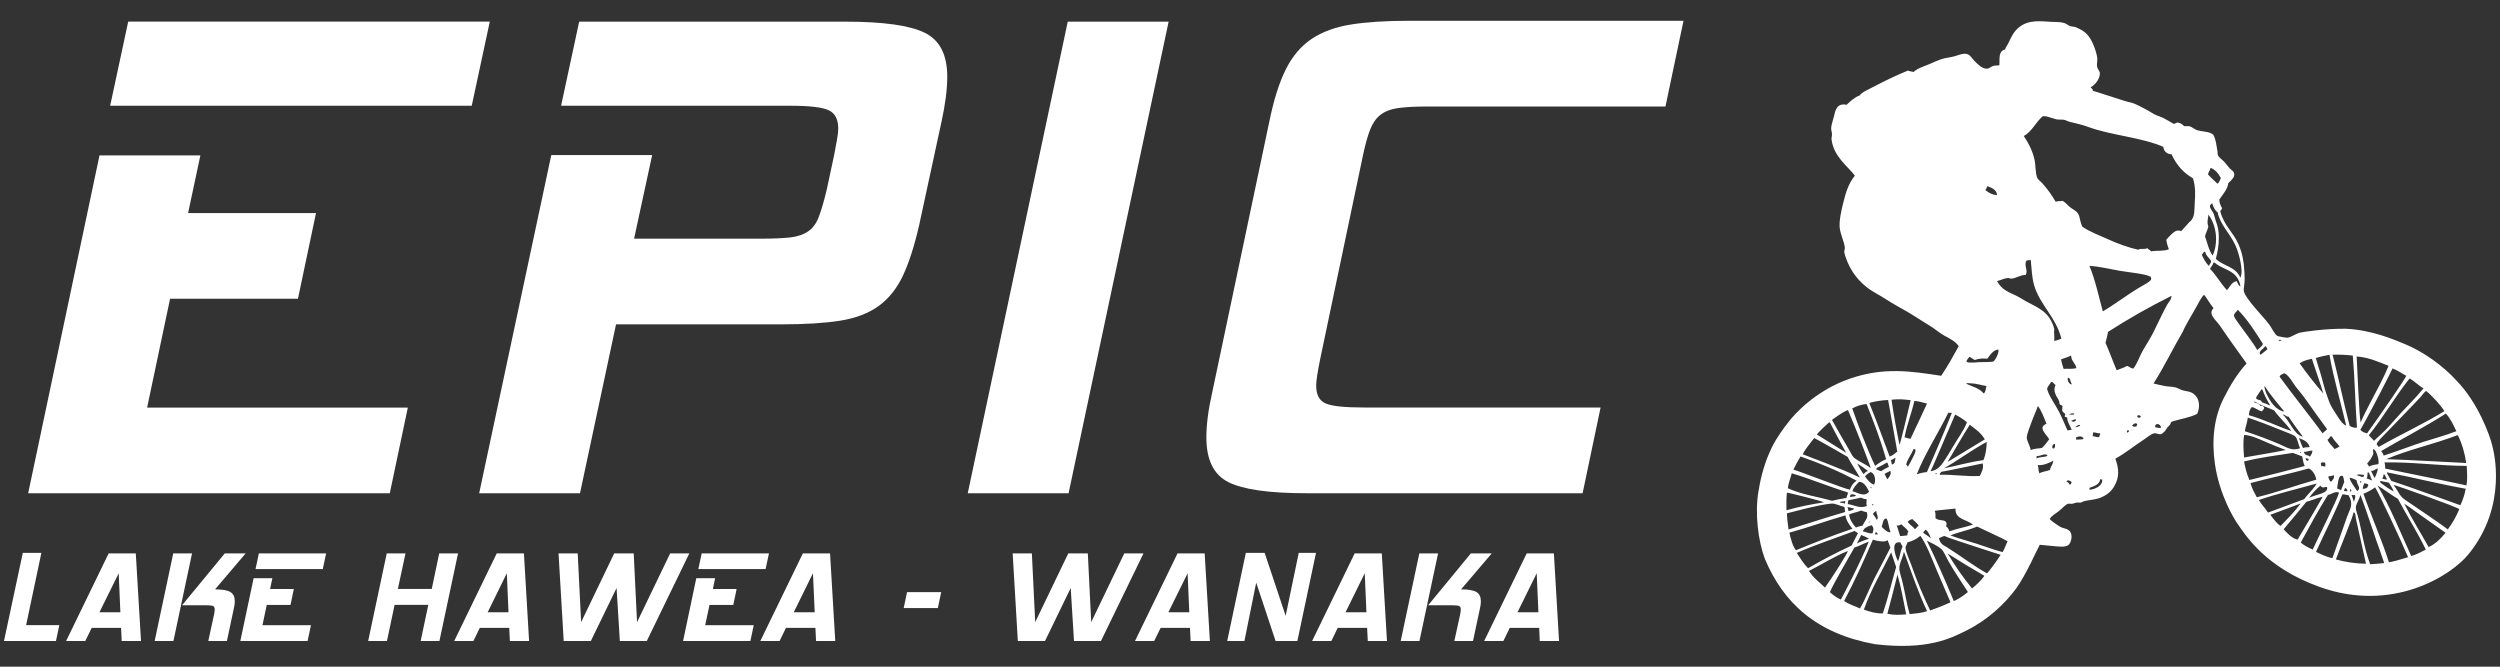
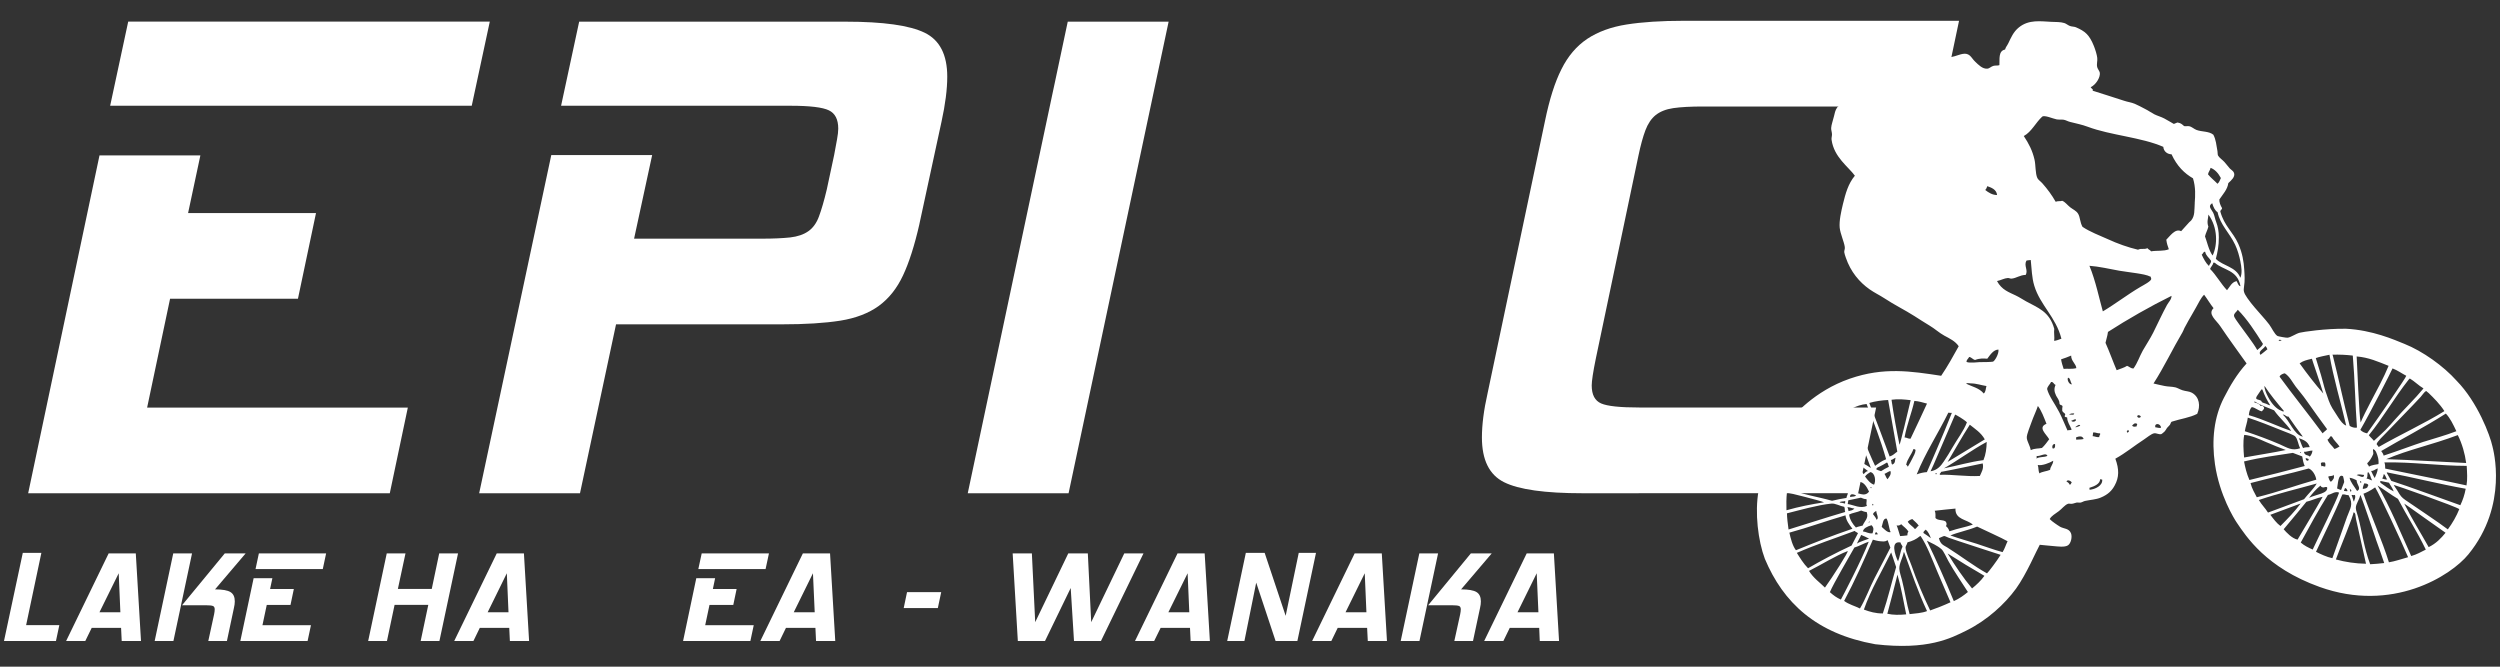
<svg xmlns="http://www.w3.org/2000/svg" id="Layer_1" version="1.1" viewBox="0 0 600 160">
  <rect x="0" y="0" width="600" height="160" fill="#333333" stroke="none" />
  <defs>
    <style>
      .st0 {
        fill: #fff;
      }
    </style>
  </defs>
  <g>
    <g>
      <path class="st0" d="M93.54,118.38H6.76L23.88,37.3h24.21l-2.95,13.84h30.7l-4.33,20.55h-30.69l-5.51,26.13h62.57l-4.33,20.56ZM113.22,25.37H26.44l4.33-20.18h86.78l-4.33,20.18Z" />
      <path class="st0" d="M220.65,53.82c-1.17,5.12-2.48,9.22-3.93,12.29-1.45,3.1-3.38,5.52-5.8,7.3-2.43,1.76-5.52,2.95-9.25,3.55-3.74.59-8.43.88-14.07.88h-39.75l-8.65,40.54h-24.2l17.31-81.17h24.21l-4.34,20.07h30.7c2.76,0,5.02-.11,6.79-.3,1.78-.21,3.21-.7,4.33-1.49,1.11-.77,1.97-1.96,2.55-3.54.59-1.57,1.22-3.73,1.88-6.49l1.77-8.28c.26-1.44.49-2.67.69-3.74.19-1.05.29-1.9.29-2.56,0-2.22-.75-3.7-2.27-4.41-1.5-.72-4.56-1.09-9.15-1.09h-55.1l4.34-20.18h63.94c9.04,0,15.37.89,18.99,2.66,3.61,1.76,5.41,5.28,5.41,10.54,0,3.01-.46,6.62-1.38,10.82l-5.32,24.61Z" />
      <path class="st0" d="M256.46,118.38h-24.2l24-113.18h24.21l-24.01,113.18Z" />
-       <path class="st0" d="M379.85,118.38h-66.13c-9.05,0-15.35-.88-18.89-2.66-3.54-1.77-5.3-5.35-5.3-10.72,0-3.02.44-6.56,1.36-10.62l13.78-65.36c1.05-5.11,2.35-9.24,3.94-12.4,1.57-3.16,3.64-5.58,6.19-7.29,2.56-1.7,5.71-2.86,9.45-3.45,3.73-.59,8.29-.89,13.67-.89h66.12l-4.33,20.57h-57.06c-3.02,0-5.41.13-7.19.39-1.77.26-3.17.83-4.23,1.67-1.05.85-1.86,2.06-2.46,3.64-.59,1.56-1.15,3.59-1.67,6.08l-10.23,48.7c-.67,3.26-.99,5.43-.99,6.47,0,2.22.75,3.66,2.27,4.32,1.5.65,4.55.97,9.14.97h56.85l-4.31,20.56Z" />
+       <path class="st0" d="M379.85,118.38c-9.05,0-15.35-.88-18.89-2.66-3.54-1.77-5.3-5.35-5.3-10.72,0-3.02.44-6.56,1.36-10.62l13.78-65.36c1.05-5.11,2.35-9.24,3.94-12.4,1.57-3.16,3.64-5.58,6.19-7.29,2.56-1.7,5.71-2.86,9.45-3.45,3.73-.59,8.29-.89,13.67-.89h66.12l-4.33,20.57h-57.06c-3.02,0-5.41.13-7.19.39-1.77.26-3.17.83-4.23,1.67-1.05.85-1.86,2.06-2.46,3.64-.59,1.56-1.15,3.59-1.67,6.08l-10.23,48.7c-.67,3.26-.99,5.43-.99,6.47,0,2.22.75,3.66,2.27,4.32,1.5.65,4.55.97,9.14.97h56.85l-4.31,20.56Z" />
    </g>
    <g>
      <path class="st0" d="M13.43,153.84H.96l4.51-21.15h4.46l-3.66,17.34h7.97l-.81,3.81Z" />
      <path class="st0" d="M29.21,153.84l-.15-3.15h-7.05l-1.54,3.15h-4.6l10.21-21.03h6.51l1.25,21.03h-4.62ZM23.87,146.94h5.02l-.4-9.36-4.62,9.36Z" />
      <path class="st0" d="M41.62,153.84h-4.5l4.46-21.03h4.51l-4.47,21.03ZM54.46,153.84h-4.47l1.39-6.39c.1-.49.15-.89.15-1.21,0-.42-.14-.69-.42-.8-.27-.12-.85-.18-1.7-.18h-5.72l10.25-12.44h5.01l-7.34,8.63c1.78,0,3.02.22,3.7.65.7.43,1.04,1.16,1.04,2.24,0,.46-.07,1-.21,1.57l-1.68,7.93Z" />
      <path class="st0" d="M73.81,153.84h-16.13l3.19-15.07h4.5l-.55,2.59h5.7l-.8,3.82h-5.7l-1.03,4.86h11.64l-.81,3.81ZM77.47,136.57h-16.14l.8-3.76h16.14l-.8,3.76Z" />
      <path class="st0" d="M109.93,132.81l-4.47,21.03h-4.5l1.83-8.67h-8.09l-1.83,8.67h-4.51l4.46-21.03h4.5l-1.83,8.54h8.13l1.79-8.54h4.5Z" />
      <path class="st0" d="M122.37,153.84l-.15-3.15h-7.07l-1.53,3.15h-4.61l10.21-21.03h6.52l1.24,21.03h-4.61ZM117.03,146.94h5.01l-.4-9.36-4.6,9.36Z" />
-       <path class="st0" d="M165.44,132.81l-10.21,21.03h-6.47l-.78-12.72-6.18,12.72h-6.51l-1.24-21.03h4.6l.82,16.51,7.94-16.51h4.68l.8,16.51,7.95-16.51h4.61Z" />
      <path class="st0" d="M180.08,153.84h-16.14l3.17-15.07h4.52l-.54,2.59h5.7l-.8,3.82h-5.71l-1.03,4.86h11.65l-.81,3.81ZM183.74,136.57h-16.14l.81-3.76h16.14l-.81,3.76Z" />
      <path class="st0" d="M195.85,153.84l-.15-3.15h-7.07l-1.53,3.15h-4.62l10.21-21.03h6.52l1.25,21.03h-4.61ZM190.5,146.94h5.03l-.42-9.36-4.61,9.36Z" />
      <path class="st0" d="M225.08,145.94h-8.19l.8-3.83h8.2l-.81,3.83Z" />
      <path class="st0" d="M274.44,132.81l-10.21,21.03h-6.47l-.79-12.72-6.17,12.72h-6.52l-1.24-21.03h4.61l.8,16.51,7.94-16.51h4.69l.81,16.51,7.94-16.51h4.6Z" />
      <path class="st0" d="M285.75,153.84l-.15-3.15h-7.05l-1.55,3.15h-4.6l10.21-21.03h6.51l1.25,21.03h-4.61ZM280.41,146.94h5.02l-.4-9.36-4.62,9.36Z" />
      <path class="st0" d="M311.36,153.84h-5.22l-4.65-14.01-2.83,14.01h-4.13l4.47-21.15h4.52l5.04,15.11,3.14-15.11h4.14l-4.47,21.15Z" />
      <path class="st0" d="M328.27,153.84l-.16-3.15h-7.06l-1.53,3.15h-4.61l10.21-21.03h6.51l1.24,21.03h-4.61ZM322.93,146.94h5.01l-.4-9.36-4.61,9.36Z" />
      <path class="st0" d="M340.67,153.84h-4.5l4.47-21.03h4.5l-4.47,21.03ZM353.51,153.84h-4.47l1.4-6.39c.1-.49.15-.89.15-1.21,0-.42-.15-.69-.41-.8-.29-.12-.86-.18-1.71-.18h-5.71l10.24-12.44h5.01l-7.35,8.63c1.78,0,3.01.22,3.71.65.69.43,1.04,1.16,1.04,2.24,0,.46-.06,1-.2,1.57l-1.69,7.93Z" />
      <path class="st0" d="M369.54,153.84l-.13-3.15h-7.07l-1.53,3.15h-4.61l10.21-21.03h6.52l1.24,21.03h-4.62ZM364.2,146.94h5.02l-.41-9.36-4.61,9.36Z" />
    </g>
  </g>
  <path class="st0" d="M422.08,117.72c.55-3.57,1.56-7.04,3.14-10.29,1.16-2.36,2.65-4.43,4.31-6.51.9-1.13,5.88-7.07,14.4-10.03,8.21-2.85,14.76-1.79,21.95-.7,1.56-2.29,2.88-4.7,4.21-7.09-.82-1.22-2.15-1.84-3.46-2.55-1.22-.66-2.31-1.69-3.54-2.41-1.22-.71-2.4-1.52-3.61-2.27-2.32-1.48-4.79-2.67-7.22-4.28-1.14-.74-2.44-1.36-3.57-2.16-2.41-1.7-4.53-4.17-5.7-7.61-.16-.46-.33-.98-.37-1.3-.04-.36.21-.75.13-1.25-.18-1.27-1.07-3.16-1.22-4.59-.17-1.69.38-4.05.77-5.68.62-2.54,1.26-4.9,2.87-6.83-1.56-2.16-5-4.42-5.59-8.61-.07-.45.11-.88.1-1.35-.03-.54-.23-1.07-.2-1.49.05-.82.43-1.76.66-2.76.32-1.42.69-3.31,3.04-2.81.84-.8,1.99-1.85,3.13-2.24.63-.86,1.99-1.35,3.31-2.07,2.58-1.37,5.46-2.76,8.28-3.9.41.2.91.19,1.33.34,1.24-1.05,2.28-1.22,3.85-1.91.87-.37,1.79-.8,2.7-1.12,1.14-.4,2.33-.46,3.32-.75,1.42-.41,2.63-1.05,3.66-.16.41.35.77.99,1.27,1.45.8.77,1.76,1.77,2.9,1.69.54-.03.86-.48,1.44-.66.57-.18,1.03,0,1.49-.19.09-1.37-.32-3.4,1.36-3.75.13-.56.53-.98.77-1.49.63-1.29,1.19-2.73,2.55-3.82,2.41-1.95,5.26-1.44,7.79-1.33,1.07.05,2.17,0,3.1.29.42.12.85.51,1.34.7.48.18,1.05.14,1.44.31,2.2.95,3.23,1.78,4.33,4.52.34.85.72,2.08.8,2.82.1.73-.21,1.51,0,2.27.13.47.56.9.62,1.34.13,1.07-.9,2.81-2.2,3.45.09.23.84.65.42.81,2.53.83,5.07,1.58,7.63,2.44.85.29,1.74.38,2.55.73.8.34,1.57.77,2.35,1.17.8.39,1.53.91,2.29,1.32.77.39,1.66.62,2.42,1.02.77.4,1.51.88,2.29,1.31.34-.06.86-.47,1.09-.29.55.07.97.43,1.38.81.4.1.82-.05,1.21.03.67.13,1.17.68,1.78.9,1.34.49,2.93.26,4.03,1.14.64,1.2.71,2.45.99,3.95.07.33,0,.73.13,1.03.26.52,1.04,1.02,1.55,1.58.52.56.93,1.18,1.3,1.56.36.37.85.59,1,1.07.3.93-.63,1.73-1.38,2.43-.2,1.54-1.31,2.67-2.15,3.93-.05.62.26,1.43.64,2.04.06.38-.45.49-.4.87.96,3.47,3.02,4.84,4.32,7.76.99,2.23,1.3,4.27,1.41,6.09.1,1.45.18,2.75-.04,4.09-.18,1.11-.09,1.52.81,2.83,1.07,1.55,2.45,3.04,3.71,4.49.44.5.96,1.09,1.53,1.84.62.83,1.26,2.33,1.98,2.75.17.09,2.11.46,2.43.41.83-.11,1.96-.96,2.91-1.2.74-.19,6.15-1.02,11.1-.95,6.31.32,11.49,2.6,14.02,3.63,4.4,1.76,9.35,5.3,12.52,8.84,5.06,5.16,8.03,13.12,8.6,15.74.15.65,3.94,14.06-5.77,25.94-4.23,5.18-18.29,14.08-35.72,7.81-12.8-4.6-17.63-12.11-19.93-15.53-.52-.78-4.08-6.44-5.17-13.93-.85-5.84-.21-11.34,2.14-15.91,1.52-2.96,3.12-5.71,5.45-8.26-1.83-2.59-4.24-5.85-6.32-8.95-.99-1.47-3.09-2.89-1.61-4.32-.79-.98-1.49-2.2-2.27-3.23-.84.85-1.3,1.96-1.9,2.99-.29.51-.57,1-.87,1.53-.65,1.16-1.32,2.23-1.95,3.48-.17.35-.27.69-.46,1.01-2.34,3.93-4.41,8.34-6.96,12.3.76.2,1.62.37,2.62.59.82.18,1.76.13,2.64.34.46.11,1.06.48,1.69.69.84.27,1.6.23,2.26.6,1.86,1.04,2.08,3.22,1.28,5.06-1.77.93-4.05,1.21-6.03,1.86-.34.07-.32.52-.54.8-.19.25-.49.48-.69.74-.18.25-.3.56-.54.81-.16.16-.66.6-.83.66-.51.16-1.23-.31-1.75-.19-.72.17-1.62.98-2.44,1.51-2.25,1.45-4.36,3.22-6.83,4.58.94,2.55.91,4.48-.15,6.41-.64,1.19-1.54,2.17-3.35,2.92-1.15.48-2.47.53-3.79.81-.34.08-.73.34-1.05.39-.33.06-.66-.05-.96,0-.34.06-.72.25-1.1.29-.36.05-.73-.09-.96,0-.79.29-1.49,1.25-2.22,1.78-.86.64-1.77,1.12-2.17,1.89.32.31.73.68,1.21.99.4.26.81.59,1.28.85.91.51,2.12.36,2.61,1.55.35.85.01,2.44-.72,2.91-.8.53-2.46.26-3.42.19-1.21-.08-2.29-.24-3.35-.32-.74,1.27-3.18,7.05-5.7,10.53-2.67,3.67-6.89,7.56-11.88,10.04-3.75,1.86-9.26,4.77-21.9,3.3-14.21-2.53-22.11-10.03-26.5-20.51-1.61-4.29-2.46-11.04-1.5-16.37h0ZM591.88,111.13c-.29-2.24-.97-4.63-2.01-6.71-6.41,2.41-11.8,3.47-17.18,5.78,6.44.21,12.79.61,19.18.92h0ZM581.81,105.99c2.63-.84,5.05-1.47,7.72-2.5-.76-1.61-1.51-3.18-2.53-4.23-5.23,3.35-11.08,6.35-15.51,8.99.18.18.55.81.58,1.1,3.66-1.19,6.95-2.47,9.74-3.37h0ZM586.66,98.67c-1.09-1.7-2.55-3.14-3.75-4.31-.17-.17-.64-.53-.64-.53-.45.23-.9.98-1.32,1.44-2.04,2.22-5.53,5.74-8.05,8.39-.69.73-2.59,2.49-2.5,2.97.01.06.42.47.48.65,5.08-2.93,11.19-5.74,15.77-8.61h0ZM591.96,116.51c.26-1.45.14-3.07.05-4.7-6.7,0-12.98-.97-19.75-.83.2.55.16.88.19,1.48,1.43.34,14.3,2.87,19.51,4.04h0ZM590.48,121.26c.6-1.25,1.04-2.56,1.29-3.96-6.36-1.13-12.53-2.71-18.87-3.93-.06.03-.11.06-.06.14.17.4.73,1.24,1.06,1.89,2.87.87,15.86,5.62,16.57,5.85h0ZM581.64,93.22c-1.15-.67-2.14-1.7-3.28-2.38-.12.04-.29.29-.35.36-3.35,4.25-6.04,9-9.49,13.25.38.51.84.84,1.22,1.35.93-.87,1.89-1.72,2.77-2.59.82-.84,1.58-1.7,2.2-2.42,2.28-2.61,4.85-5.03,6.93-7.57h0ZM590.23,122.2c-.5-.55-15.63-5.87-15.72-5.82.24.54.54.8.86,1.36.73,1.26.99,1.62,1.94,2.28,1.42.99,8.32,5.58,10.17,7.03,1.13-1.52,2.09-3.21,2.75-4.86h0ZM577.51,90.19c-1.11-.58-2.13-1.33-3.3-1.77-.35.83-5.39,10.72-7.73,14.75.45.48,1.02.71,1.62.83,3.07-4.26,9.4-13.44,9.4-13.8h0ZM573.26,87.8c-2.47-.98-4.83-2.04-7.66-2.25.11,1.49.6,14.73.96,15.85.22-.67,1.87-3.94,2.36-4.85,1.54-2.94,3.21-5.96,4.34-8.74h0ZM582.88,131.31c1.79-.87,3.03-2.18,4.05-3.45-1.37-.91-9.58-6.83-9.92-7,1.72,3.47,3.98,7.05,5.87,10.45h0ZM582.19,131.9c-2.04-4.26-4.61-8.19-6.68-12.17-1.64-.95-3.55-2.41-4.91-3.22,2.97,4.99,5.61,11.47,8.09,16.94,1.42-.41,2.23-.92,3.51-1.55h0ZM574.49,117.94c-.3-.86-.76-1.37-1.13-2.09-.75-.14-1.29-.29-2.08-.43.02.15-.07.26.05.46,1.04.73,2.05,1.52,3.16,2.06h0ZM565.67,102.62c-.41-5.49-.5-11.47-1-17.28-1.58-.19-3.2-.26-4.88-.22.04.1.07.21.11.31,1.45,5.74,2.44,10.71,4.03,16.79.5.29,1.11.54,1.74.4h0ZM572.93,115.05c-.32-.3-.41-1.13-.83-1.26-.06.36-.15.71-.36,1.07.5.11.75.3,1.19.19h0ZM570.64,109.5c-.22-.62-.43-1.54-1.12-1.71-.06.41.2.96,0,1.32-.35.82-.85,1.59-1.39,2.07.07.42.34.39.42.81.75-.44,1.7-.48,2.29-.61.06-.66-.02-1.34-.21-1.88h0ZM570.64,112.41c-.53.17-1.04.71-1.58.6.32.68.62,1.35.88,1.71.27-.76.71-1.42.7-2.3h0ZM577.94,133.72c-1.57-3.74-6.78-14.93-7.91-16.75-.06.03-1.21.93-2.8,1.52,1.79,5.24,4.53,11.35,6.11,16.46,1.32-.19,3.28-.85,4.59-1.22h0ZM569.31,115.31c-.5-.89-.35-1.41-.99-2.04-.3.62.07,1.01-.37,1.58.5.05.89.34,1.37.46h0ZM563.09,102.14c-1.34-5.74-3.09-11.53-4.02-17-.99.21-2.52.5-3.28.8.28.95.82,2.68,1.24,4.04.38,1.19.67,2.61,1.09,3.91.48,1.45.99,3.04,1.64,4.08.46.74.98,1.54,1.46,2.28.53.78,1.09,1.62,1.87,1.89h0ZM568.28,116.78c-.1.05-.03-.2.14-.3-.18-.49-.61-.41-1.01-.47-.12.44-.36.83-.34,1.33.74-.09,1.01-.19,1.22-.56h0ZM565.6,114.05c.61.06,1.72.95,1.78-.07-.53,0-1.37-.31-1.78.07h0ZM566.52,115.87c.36.03.14-.58-.12-.32.04.1.08.21.12.32h0ZM557.6,94.45c-.92-3.08-2.67-7.98-2.74-8.35-1.39.34-1.99.45-2.95,1.1,1.83,2.57,3.72,4.99,5.69,7.25h0ZM565.7,117.85c1.13-.64-.06-1.47-.13-2.6-.52-.26-1.04-.51-1.66-.59.15,1.01,1.16,2.13,1.79,3.18h0ZM570.21,129.38c-1.23-3.51-2.47-7.39-3.63-10.42-.03-.06-.05-.11-.15-.06-.15,1-1.04,1.99-1.03,3.03.01.62.38,1.43.56,2.18,1.02,3.9,1.4,7.33,2.88,11.31,1.09-.05,2.22-.16,3.37-.29-.76-2.34-1.37-3.91-2.01-5.74h0ZM565.19,118.76c-.36.22-.49-.08-.82.06.28.51.39,1.4.58,1.58.15-.7.47-.86.23-1.64h0ZM561.49,107.17c-.59-.88-1.33-1.41-1.86-2.43-.14.05-.19-.08-.36.02-.2.25-.27.56-.68.74.42,1.05,1.15,1.46,1.68,2.25.55-.13.78-.39,1.22-.58h0ZM564.06,117.98c.6-.06.04-.61-.14-.67.21.3.04.43.14.67h0ZM562.61,115.71c-.03-.54-.28-1.41-.28-1.41-1.24-.75-1.22,2.13-1.43,2.93.33.09.61.33.97.36l.73-1.88h0ZM563.41,117.85c-.13-.42-.31-.71-.63-.72.02.28-.24.41-.22.69.3,0,.52.13.85.04h0ZM563.36,123.88c.6-1.76,1.6-2.78.29-5.04-.68,0-.89-.29-1.5-.16-1.88,4.63-4.3,9.38-6.31,13.75,1.08.55,2.61,1.27,3.93,1.54.25-.79,2.85-7.9,3.58-10.09h0ZM565.46,124.67c-.19-.75-.05-1.68-.63-1.69.11.61-3.56,9.34-4.22,11.29,2.28.62,4.69.99,7.23,1.03-.12-.48-1.96-8.85-2.38-10.64h0ZM557.43,104c.31-.37.78-.63,1.07-1-1.64-2.25-3.36-4.6-4.97-6.91-.8-1.16-1.7-2.18-2.54-3.27-.83-1.1-1.46-2.46-2.63-3.22-.31,0-1.24.39-1.25.82,3.18,4.35,6.94,9.02,10.32,13.59h0ZM559.45,115.6c.44-.39.94-.89.59-1.66-.21.46-.82.17-1.27.47.21.44.29,1.15.68,1.19h0ZM547.18,81.87c.21-.24.35-.07.38-.27-.17.04-.64-.22-.68.13.13-.01.21.06.3.13h0ZM561.39,118.25c-.4-.19-.59-.18-1.21-.03-.58.24-1.07.5-1.48.56-2.38,3.79-4.41,7.55-6.52,11.43.81.73,1.92,1.27,2.87,1.68,1.45-3.15,5.69-11.57,6.33-13.64h0ZM558.08,111.92c0-.3.08-.55-.1-.92-.44,0-.64-.12-.93.1-.14.19.12.58.06.82.43-.24.55.18.96,0h0ZM532.2,44.1c.46-.37.58-.9.81-1.37-.64-1.2-1.44-2.07-2.47-2.45-.09.57-.53.97-.62,1.56.7.87,1.53,1.48,2.28,2.27h0ZM558.5,116.92c-.28,0-.18-.14-.82.07-.46,0-.64-.18-.76-.45-1.11.89-1.97,1.9-2.75,2.94,1.77-.87,4.7-1.02,4.33-2.56h0ZM537.71,62.82c-.27-1.35-.68-2.82-1.28-4.09-1.32-2.81-3.59-4.79-4.21-7.8-.59-.37-.99-1.14-1.29-2.16-1.17.74-.15,1.47.25,2.31.3.62.43,1.5.72,2.25.4,1.04.62,2.19.62,3.62.01,2.05-.3,3.55-.72,5.18,1.79,1.77,4.82,1.84,5.89,4.54.48-1.14.27-2.57.01-3.85h0ZM554.34,107.31c-.51-1.51-1.6-1.73-2.61-2.16.4.75.66,1.81,1.01,2.38.61-.26,1.05-.14,1.6-.23h0ZM554.34,109.59c.41-.4.58-.91.66-1.45-.61-.05-1.45.37-2.06.28.17,1.03.98.68,1.4,1.17h0ZM555.91,115.12c-.17-1.15-.97-2.39-1.83-2.68-4.59,1.28-9.21,2.23-13.95,3.5.34,1.38.94,2.29,1.5,3.4,4.9-1.19,9.62-2.91,14.27-4.22h0ZM553.39,109.94c-.2.63.81.94.67.22-.21-.08-.44-.18-.67-.22h0ZM544.18,83.82c-.14-.34-.29-.62-.52-.77-.32.71-1.84,1.21-1.14,2.11.61-.42,1.08-.9,1.66-1.34h0ZM552.69,104.8c-1.18-1.57-2.34-3.17-3.47-4.83-.58.12-.79-.56-1.37-.46,1.75,1.47,2.63,4.83,4.85,5.29h0ZM537.72,68.69c-.74-4-4.14-3.8-6.17-5.63-.14.04-.2-.08-.36,0-.07.59-.6.95-.77,1.49,1.46,1.46,2.62,3.58,4.06,5.1.67-.77,1.09-1.94,2.31-2.18.28.49.44,1.19.93,1.21h0ZM547.27,106.7c1.6.69,2.81,1.6,4.77.87-.48-.83-.53-2.09-1.17-2.81-.32-.37-2.3-1.08-2.75-1.26-2.81-1.15-6.36-2.54-8.65-3.27-.11,1.14-.55,2.14-.71,3.26,2.83.94,5.74,2,8.51,3.2h0ZM552.28,108.55c-.56-.2-.12.43,0,0h0ZM553.14,111.84c-.29-.52-.5-1.6-.61-2.3-.74-.3-1.5-.54-2.24-.85-4.34.7-7.25.98-11.72,2.06.28,1.42.59,2.84,1.29,4.45,4.24-1.01,9.12-2.25,13.28-3.36h0ZM543.11,82.54c-1.89-3.01-3.8-5.95-6.04-8.2-.23.47-.93.81-.91,1.43.01.39.8,1.44,1.24,2.05,1.41,2,3.36,4.43,4.34,6.19.53-.46,1.14-.87,1.38-1.47h0ZM547.48,98.56c.14.05.69.42.62.02-1.57-1.83-3.38-4.05-4.62-5.97-.08.62.37,1.72.87,2.67.9,1.73,2.03,2.88,3.13,3.28h0ZM557.44,119.23c-1.3.24-2.86.97-3.9,1.19-.21.28-4,4.89-5.46,6.6.64.75,1.98,2.2,3.33,2.49,2.02-3.42,4.1-6.82,6.03-10.28h0ZM531.03,61.33c1.21-2.57,1.26-6.71-1.01-9.83-.05.95-.44,1.73-.01,2.89-.19.82-.63,1.52-.81,2.34.46,1.19.92,3.42,1.83,4.6h0ZM549.9,103.43c-1.26-1.9-2.84-3.11-4.12-4.95-1.56-.69-3.21-1.16-4.64-2.13-.39.26.31.31.51.41.35.2.75.29.85.65.4-.11.69.03.87.4.1.43-.34.6-.51.91-.89-.16-1.53-.87-2.42-1.02-.52.51-.65,1.22-.72,1.94,3.51.99,6.74,2.63,10.17,3.79h0ZM526.73,48.76c.14-1.85.25-3.79-.41-5.96-2.05-1.19-3.85-2.93-5.15-5.77-.91-.01-1.88-.6-1.98-1.79-5.24-2.29-12.67-2.77-18.11-4.81-1.43-.53-2.63-.75-4.27-1.17-.53-.13-1.03-.44-1.51-.52-.61-.1-1.16.02-1.71-.09-.84-.15-2.94-1.11-3.48-.64-1.53,1.4-2.54,3.63-4.4,4.64,1.23,1.86,2.07,3.49,2.57,5.65.31,1.31.17,3.32.69,4.44.21.43.8.81,1.18,1.24,1.25,1.41,2.25,2.77,3.21,4.44.61-.23,1.02-.06,1.59-.23.76.33,1.21,1.03,1.91,1.57.63.5,1.47.81,1.91,1.58.49.85.39,1.93,1.03,3.1,1.88,1.26,4.04,2.03,6.15,2.99,2.22,1.03,4.87,1.97,7.17,2.5.89-.42,1.39.03,2.26-.37.25.37.64.4.88.76,1.41-.24,3.02.02,4.26-.5-.26-.72-.49-1.36-.61-2.29.85-.82,2.15-2.8,3.56-2.04.65-.74,1.44-1.57,1.96-2.17.13-.14.33-.26.45-.41.92-1.11.74-2.43.86-4.16h0ZM552.97,119.81c.98-1.27,2.25-2.42,3.05-3.77-4.76,1.34-9.17,2.36-13.9,3.96.67,1.14,1.51,1.91,2.2,3.02,2.88-1.07,5.77-2.14,8.65-3.21h0ZM544.85,97.27c-.7-1.1-1.35-2.29-1.87-3.76-.05-.07-.13-.08-.25-.03-.34.56-.8,1.12-1.09,1.61-.54.91.39.73.99,1.07.14.07.15.3.27.38.25.16.69.24.97.36.41.16.73.39.98.37h0ZM552.16,120.84c-2.43.9-4.86,1.8-7.28,2.71.76,1,1.52,2.04,2.43,2.69,1.73-1.75,3.45-3.5,4.85-5.4h0ZM530.15,63.83c.11-.45.6-.73.49-1.26-.51-.79-1.18-1.13-1.4-2.13-.43-.14-.48.48-.83.67.44.96.97,2.01,1.73,2.72h0ZM548.59,108c-1.56-.58-3.18-1.22-4.8-1.93-1.5-.67-3.58-1.61-5.18-1.69-.32,1.67-.18,3.54-.03,5.42,3.28-.61,7-1.15,10.02-1.8h0ZM520.07,73.21c.39-.71,1.1-1.33,1.1-2.21-5.13,2.53-10.57,5.64-15.26,8.66-.09.9-.48,2-.59,2.62.87,1.92,2,5.02,2.68,6.57.85-.35,1.86-.61,2.49-1.05.53.17.92.67,1.55.63.97-1.33,1.45-2.9,2.24-4.31.83-1.45,1.75-2.81,2.49-4.28,1.11-2.23,2.16-4.54,3.3-6.63h0ZM516.3,66.93c.01-.17-.22-.38-.05-.47-1.02-.52-2.26-.68-3.45-.88-1.35-.23-2.87-.37-4.18-.61-2.28-.42-4.97-1.03-7.16-1.18,1.5,3.61,2.4,8.08,3.22,10.94,2.78-1.63,5.94-4.06,8.99-5.85.78-.46,2.6-1.37,2.64-1.95h0ZM518.65,102.66c-.11-1.16-1.69-1.17-1.36-.1.46.01.82.25,1.36.1h0ZM512.92,99.86c.08.51.69.5.89.14-.15-.34-.67-.52-.89-.14h0ZM512.86,102.29c-.19-.29.21-.3.01-.6-.58-.23-.72.02-1.16.43.23.39.67.33,1.15.17h0ZM510.95,103.59c-.1-.18-.09-.57-.37-.34.08.2,0,.25-.17.18.06.15.1.28.15.42.22-.04.19-.2.39-.26h0ZM498.32,88.36c-.06-1.05-1.27-1.7-1.24-3.02-.92.36-1.51.63-2.42.9.1.7.35,1.5.61,2.29,1.04-.1,1.93.11,3.05-.18h0ZM503.86,104.9c-.17-.4.33-.49.15-.9-.61.06-1.04-.26-1.64-.22-.1.27-.04.62-.15.89.56.04,1.01.34,1.64.23h0ZM494.74,81.29c-1.32-5.22-5.1-8.03-6.51-12.71-.62-2.05-.6-3.92-.85-6.18-.37.09-.65.02-1.04.15-.67,1.23.47,2.27-.17,3.43-1.32,0-2.24.78-3.38.89-.32.03-.6-.16-.9-.15-.87.05-1.59.52-2.61.73,1.12,2.12,2.86,2.67,4.53,3.48.82.39,1.63.94,2.43,1.38,2.82,1.57,5.63,2.39,6.78,6.61-.13.91.11,1.97-.02,2.89.52-.06,1.13-.29,1.73-.52h0ZM497.25,92.24c-.38-.65-.42-1.65-.94-1.57-.28.56.36,1.69.94,1.57h0ZM479.3,46.81c-.13-1.38-1.44-1.8-2.35-2.13-.13.32-.21.67-.5.91.84.66,1.72,1.21,2.85,1.22h0ZM504.53,115.11c-.2.08-.24-.24-.5-.05-.07,1.04-1.2,1.6-2.6,2.03.08.19.1.34.05.46,1.35-.11,3.21-.99,3.05-2.45h0ZM498.06,102.51c.3.11.8-.22,1.2-.33-.24-.52-.76.06-1.2.33h0ZM500.07,105.35c-.29-.81-1.03-.67-1.82-.39.13.24-.11.3.08.57.6-.09,1.12,0,1.74-.17h0ZM497.11,100.93c.09.5,1.33.27,1.09-.29-.39-.09-.85.36-1.09.29h0ZM496.6,99.56c.43-.2,1.17.21,1.21-.33-.28-.02-1.02-.06-1.21.33h0ZM495,97.51c-.13-.44-.63-.13-.73-.69.01-.79-.57-1.38-.8-1.86-.5-1-.51-1.77-.13-2.59-.42-.09-.56-.82-1.09-.68-.27.59-.87,1.01-.94,1.68.41,1.66,1.87,3.54,2.89,5.52.78,1.5,1.45,3.25,2,4.42.38-.18.83.03.99-.25-.44-1.03-1.07-1.83-1.06-2.85-.18-.16-.53.02-.62-.37.46-.64-.29-.64-.57-1.23-.04-.39.01-.75.07-1.1h0ZM496.71,116.33c.44-.06.28-.4.52-.56-.26-.35-.94-.75-1.29-.24.3.18.6.37.78.79h0ZM492.88,107.66c.43-.22.34-.67.33-1.08-.51-.11-.82.53-.57,1.05.09,0,.21-.07.25.04h0ZM491.15,101.7c-.61-1.55-1.21-3.18-2.06-4.27-.38,1.19-.98,2.35-1.54,3.93-.19.54-.43,1.16-.66,1.8-.24.68-.52,1.54-.46,1.98.13.94.74,1.75.95,2.89,1.03-.47,1.78-.33,2.69-.52.7-.64,1.2-1.37,1.74-2.09-.72-1.25-2.82-2.84-.66-3.71h0ZM492.02,112.78c.05-.83.76-1.34.75-2.2-.83.51-2.7,1.25-3.71,1.02.24.72.09,1.27.39,2.01.68-.45,1.71-.47,2.56-.84h0ZM488.73,110.04c1.01-.5,1.68-.21,2.65-.62-.37-.92-1.7.18-2.64.01.23.3-.04.39,0,.6h0ZM479.63,83.9c-1.17,0-1.98,1.25-2.68,2.19-.88-.06-1.81-.14-2.92.3-.57-.1-.85-.66-1.43-.72-.18.41-.68.68-.63,1.2.81.34,2.9.02,3.13.04.48.02,2.81-.02,3.2-.11.41-.1,1.47-1.86,1.33-2.89h0ZM476.1,94.45c.53-.46.45-1.19.65-1.8-1.28-.2-2.4-.63-3.77-.64-.5-.04-.89-.14-1.12.05,1.43.76,3.1,1,4.25,2.39h0ZM476.03,110.43c.57-1.38.74-2.8.78-4.37-3.51,1.89-6.89,4.42-10.26,6.34,3.38-.68,6.31-1.57,9.49-1.97h0ZM476.35,105.45c-.91-1.64-2.39-2.54-3.6-3.52-1.89,2.93-3.55,5.95-5.33,8.94l8.93-5.42h0ZM475.16,114.24c.4-.93.99-1.77.69-3.02-3.06.62-6.73,1.44-10.04,2.04.1.31-.45.33-.22.69,3.02-.11,6.27.46,9.58.28h0ZM472.06,101.35c-.68-.68-2.73-1.87-2.83-1.85-1.96,4.47-5.75,13.51-5.9,13.61,1.68-.27,2.5-1.34,3.2-2.38.73-1.09,1.47-2.28,2.03-3.28,1.2-2.11,2.75-4.05,3.5-6.09h0ZM481.82,129.9c-1.25-.74-5.91-2.83-7.31-3.52-2.42.99-4.56,1.33-6.41,2.13,2.07.75,4.18,1.31,6.27,1.98,2.08.66,4.13,1.46,6.25,2.02.52-.82.77-1.74,1.2-2.61h0ZM468.46,99.08c-.3.04-.58-.01-.86-.04-2.44,4.98-5.53,9.66-7.59,14.81.89-.33,1.69-.49,2.44-.54,0,0,4.13-9.42,6-14.23h0ZM480.15,133.16s-11.23-3.63-12.46-4.1c-1.38-.52-.67-.6-2.35.1.37,1.54,1.15,1.69,2.04,2.25,3.27,2.06,6.37,4.46,9.5,6.2.46-.45,2.32-2.91,3.28-4.46h0ZM462.47,96.86c-.99-.25-1.91-.57-3.02-.64-.7,3.09-1.79,5.61-2.36,8.76.52.02.89.36,1.44.31.7-1.37,3.79-8.1,3.95-8.43h0ZM467.85,127.52c2.34-.79,3.6-.93,5.63-1.6-1.35-1.29-4.29-1.16-4.17-3.86-1.67.18-3.3.3-4.97.52.27.68.14,1.17.17,1.74.63.71,1.77.32,2.49.88.28.48.2.79.02,1.07.36.25.65.62.84,1.25h0ZM464.5,113.63c-.08.32.48.18.35,0-.12.05-.19-.09-.35,0h0ZM473.3,141.22c1-.81,2.19-1.91,2.96-3.02-2.99-1.73-5.93-3.5-8.84-5.37,1.85,3.02,3.78,5.88,5.87,8.39h0ZM458.56,96.04c-1.63-.18-2.95-.33-4.59-.1.46,3.38,1.26,7.67,1.91,10.8.16-.08,1.9-7.36,2.68-10.7h0ZM459.74,107.96c-.19-.02-.27-.28-.53-.16-.43,1.32-1.49,2.35-1.73,3.76.19.03.28.29.4.45.39-.64.75-1.29,1.08-1.96.32-.65.75-1.33.78-2.09h0ZM472.29,142.07c-1.42-2.25-3.31-4.94-4.66-7.39-.53-.96-1.16-2.42-1.66-2.86-1.03-.92-2.45-1.5-3.52-2.05,2.31,4.76,4.41,9.52,6.47,14.5,1.41-.66,2.35-1.35,3.38-2.19h0ZM455.35,108.39c-.71-4.12-2.2-12.39-2.2-12.39-1.34.05-3.23.31-4.42.68-.06.03-.11.07-.06.15,1.77,4.36,3.04,7.94,4.84,12.73.89-.27,1.24-.78,1.85-1.17h0ZM463.41,129.17c-.33-.89-.7-1.64-1.24-2.06-.26.31-.59.43-.55.8.62.38,1.2.83,1.79,1.26h0ZM454.93,109.86c-.44.15-.59.43-1.12.55.19.41.03.65.29,1.09.87-.27.64-1.04.83-1.64h0ZM468.12,144.55c-1.11-2.54-2.11-4.88-3.19-7.42-1.32-3.13-2.39-6.1-3.99-8.49-.07.03-.14.05-.21.08-.85.71-1.76,1.13-2.94,1.45-.1.56-.5.85-.45,1.37.1,1.19,1.01,2.99,1.41,4.15,1.32,3.77,2.77,7.26,4.49,10.82,1.81-.65,3.09-1.14,4.87-1.96h0ZM460.5,126.16c-.45-.67-1.03-1.05-1.55-1.59-.52.15-.85.38-1.09.65.49.79,1.2,1.08,1.73,1.76.42-.22.49-.59.9-.82h0ZM452.67,110.22c-1.35-4.75-3.03-9.08-4.69-13.26-1.21.1-2.52.56-3.24.96-.08.03-.14.05-.21.08,1.39,4,3.66,9.98,5.49,13.8,1-.66,1.38-1.08,2.65-1.58h0ZM453.34,112.02c-.19-.29-.21-.96-.5-1.01-.49.34-1.03.58-1.65.92-.25.14-.92.28-.86.74.37.14.73.32,1.12.41.7-.48,1.05-.61,1.89-1.06h0ZM453.72,113.07c-.32-.05-.97.48-1.44.66.34.54.32.81.72,1.29.39-.57.95-1.09.72-1.95h0ZM457.76,128.5c0-.35.06-.68.26-.94-.49-.76-1.15-1.15-1.74-1.76-.27.31-.76.4-1.09.29.32.71.55,1.76.84,2.57.55,0,1.17-.12,1.73-.17h0ZM458.3,147.39c1.27-.15,3.04-.25,4.19-.73-2.19-4.66-3.7-9.2-5.46-14.03-.03-.07-.06-.13-.15-.07-.13,1.19-1.12,2.69-1.04,3.98.05.8.42,1.8.66,2.76.66,2.59,1.1,5.62,1.81,8.09h0ZM456.62,131.21c-.13-.43-.4-.51-.5-1.02-2.46-.43-1.33,2.99-.59,4.54.45-1.14.53-2.43,1.09-3.53h0ZM449,112.31c-1.42-3.88-3.49-9.18-5.1-12.97-.17-.33-.26-.87-.53-.9-1.4.65-2.42,1.43-3.7,2.33,1.3,2.31,2.82,4.99,4.13,7.23.38.65.84,1.6,1.17,1.85,1.26.99,2.86,1.61,4.03,2.47h0ZM449.77,116.33c.5-.87.26-2.83-.88-3.03-.41.23-1.01.64-1.28,1.07.64.85,1.28,1.69,2.17,1.96h0ZM453.75,127.7c-.38-.7-.46-2.31-.96-3.24-.88-.14-.93,1.29-1.18,1.99.61.55,1.47,1.51,2.14,1.25h0ZM447.27,113.79c.31-.26.45-.62,1.04-.74-.73-.6-1.73-1.3-2.59-1.81.5.88.97,1.84,1.55,2.55h0ZM448.91,116.9c.12.66.48-.12,0,0h0ZM453.7,131.45l-.67-1.81c-.4.23-.44.27-1.01.31-1-.04-1.41-.11-2.53-.43-2.14,4.97-4.35,9.91-6.9,14.7,1.15.86,2.54,1.19,3.8,1.82,1.4-2.34,2.28-4.91,3.52-7.31,1.25-2.45,2.56-4.84,3.78-7.28h0ZM455.07,136.1c-.45-1.32-1.08-3.29-1.19-3.52-2.23,4.55-4.87,8.91-6.55,13.72,1.42.53,2.8.93,4.55.93,1.22-3.59,2.15-7.58,3.19-11.13h0ZM450.38,124.75c.68-.39-.08-1.43-.08-2.13-.36.21-.69.43-.78.78.28.44.66.72.86,1.35h0ZM449.43,120.91c-.37.63.56.37,0,0h0ZM448.57,117.98c-.6-1.23-1.25-2.34-2.41-2.34-.64.7-1.37,1.37-1.57,2.26,1.13.25,2.93,1.56,3.98.08h0ZM448.06,121.41c-.31-.66.07-1.01-.12-1.63-.53.07-.9-.22-1.33-.34-1.04.2-2.01.45-3.01.63-.05.43-.12.59-.15.9,1.49.22,2.97,1.17,4.62.45h0ZM457.49,147.45c-.68-3.3-1.23-6.55-2.1-9.54-.77,3.16-1.6,6.28-2.43,9.39,1.43.33,2.96.29,4.53.15h0ZM450.71,128.23c-.16-.2-.27-.55-.55-.52.05.23-.21.31-.17.54.24.01.46.03.72-.03h0ZM446.37,114.61c-1.01-1.81-1.97-3.1-2.94-4.96,0,0-5.5-3.19-8.02-4.53-.94,1.29-2.09,2.48-2.74,3.91.44.19,9.57,3.54,13.71,5.59h0ZM449.41,127.99c.19-.72.45-1.24-.24-1.94-1.09.31-1.92.74-2.07,1.49.81.08,1.41.6,2.32.45h0ZM447.05,126.12c.39-1.05,1.53-1.76.95-3.24-.49.02-.88-.22-1.32-.35-.99.44-2.16.56-2.89.96.14,1.22.92,2.37,1.63,3.11.58-.25,1-.28,1.63-.47h0ZM448.47,125.46c.19-.06.25-.18.24-.33-.18.07-.23.19-.24.33h0ZM443.06,108.64c-1.26-2.24-2.69-4.97-3.87-7.22-.06-.08-.14-.1-.25-.02-.99.93-2,1.78-2.9,2.87,1.01.65,5.96,3.73,7.01,4.38h0ZM444.04,119.3c.44-.17,1.17-.03,1.41-.4-.47-.26-1.56-.6-1.41.4h0ZM445.66,130.47c.71-.5,2.26-.93,2.91-1.2-.8-.39-1.2-.63-1.9-.88-.22.63-.7,1.3-1.01,2.08h0ZM443.97,117.52c.3-.82.76-1.57,1.6-2.16-4.3-2.32-8.81-4.18-13.44-5.81-.63,1.03-1.21,2.07-1.71,3.16,1.19.28,12.35,4.66,13.55,4.81h0ZM448.49,130.01c-1.2.4-2.21,1.04-3.44,1.4-.99,1.77-5.11,8.81-5.88,10.71.87.78,1.62,1.32,2.64,1.78.33-.54,5.09-9.67,6.68-13.88h0ZM443.64,122.67c.71-.21.94-.12,1.42-.63-.61-.02-1.07-.32-1.68-.33.15.34.2.53.27.96h0ZM443.15,119.51c.03-.48.37-.82.35-1.32-4.55-1.4-8.9-3.23-13.47-4.6-.31,1.19-.81,2.3-.95,3.59,3.3,1.53,7.08,1.99,10.61,3.01,1.11-.28,2.35-.52,3.47-.69h0ZM442.81,120.85c-.04-.22.12-.35.01-.61-.42.21-1.1-.02-1.31.36.46.03.87.16,1.29.26h0ZM445.92,127.97c-.24-.23-.61-.3-.8-.55-5.23,1.97-9.11,3.19-13.88,5.27.72,1.15,1.61,2.61,2.69,3.69,3.02-1.76,6.68-3.71,10.45-5.45.5-1,1.54-2.97,1.54-2.97h0ZM442.84,122.87c-.17-.45,0-.75-.22-1.23-.9-.15-2.21-.88-3.06-.78-3.34.34-7.64,1.58-10.69,2.34.02,1.06.18,2.49.38,3.88,4.47-1.36,9.12-2.9,13.58-4.2h0ZM444.58,126.9c-.82-1.05-1.52-2.02-1.67-3.22-4.41,1.28-8.84,2.89-13.46,4.16.3,1.36.74,3.13,1.57,4.22,5.13-2.09,8.43-3.4,13.57-5.16h0ZM443.44,132.26c-2.87,1.1-6.2,3.2-9.28,4.76,1.05,1.72,2.62,2.79,3.83,4,1.65-2.26,5.84-8.8,5.44-8.76h0ZM437.77,120.55c-1.05-.45-8.82-2.38-8.91-2.33-.15,1.36-.15,2.79-.11,4.24,3.11-.88,5.93-1.43,9.02-1.91h0Z" />
</svg>